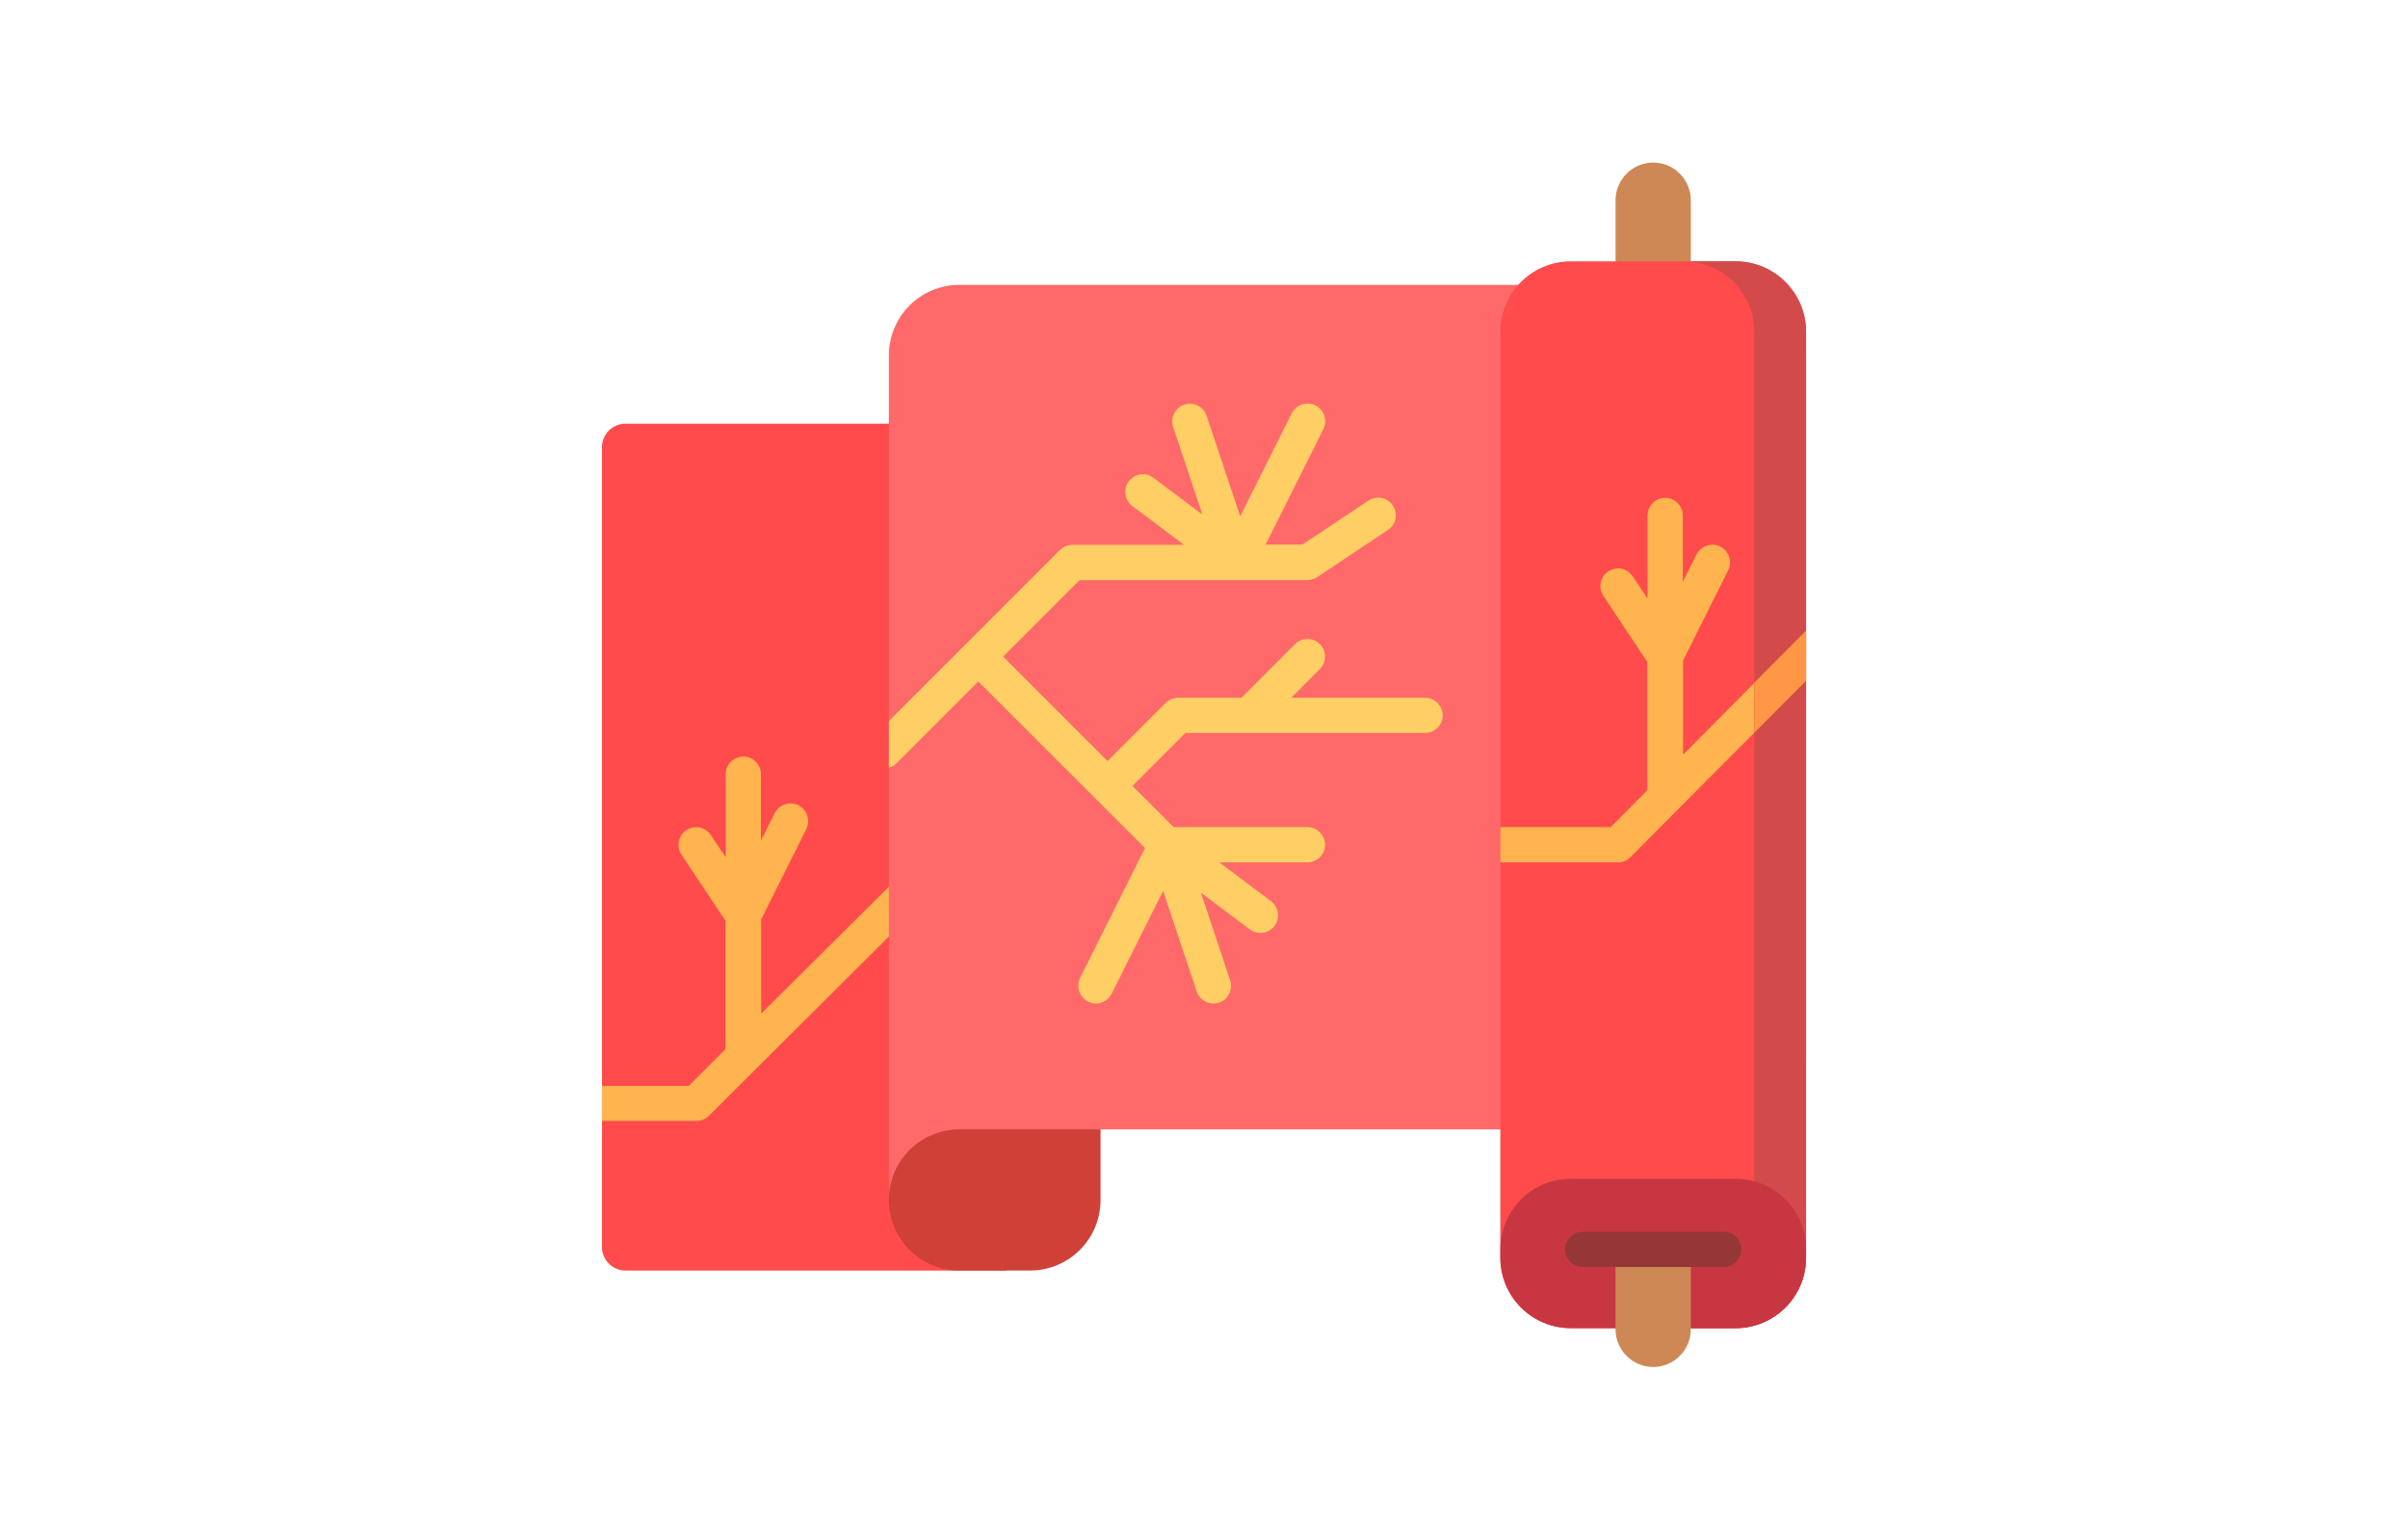
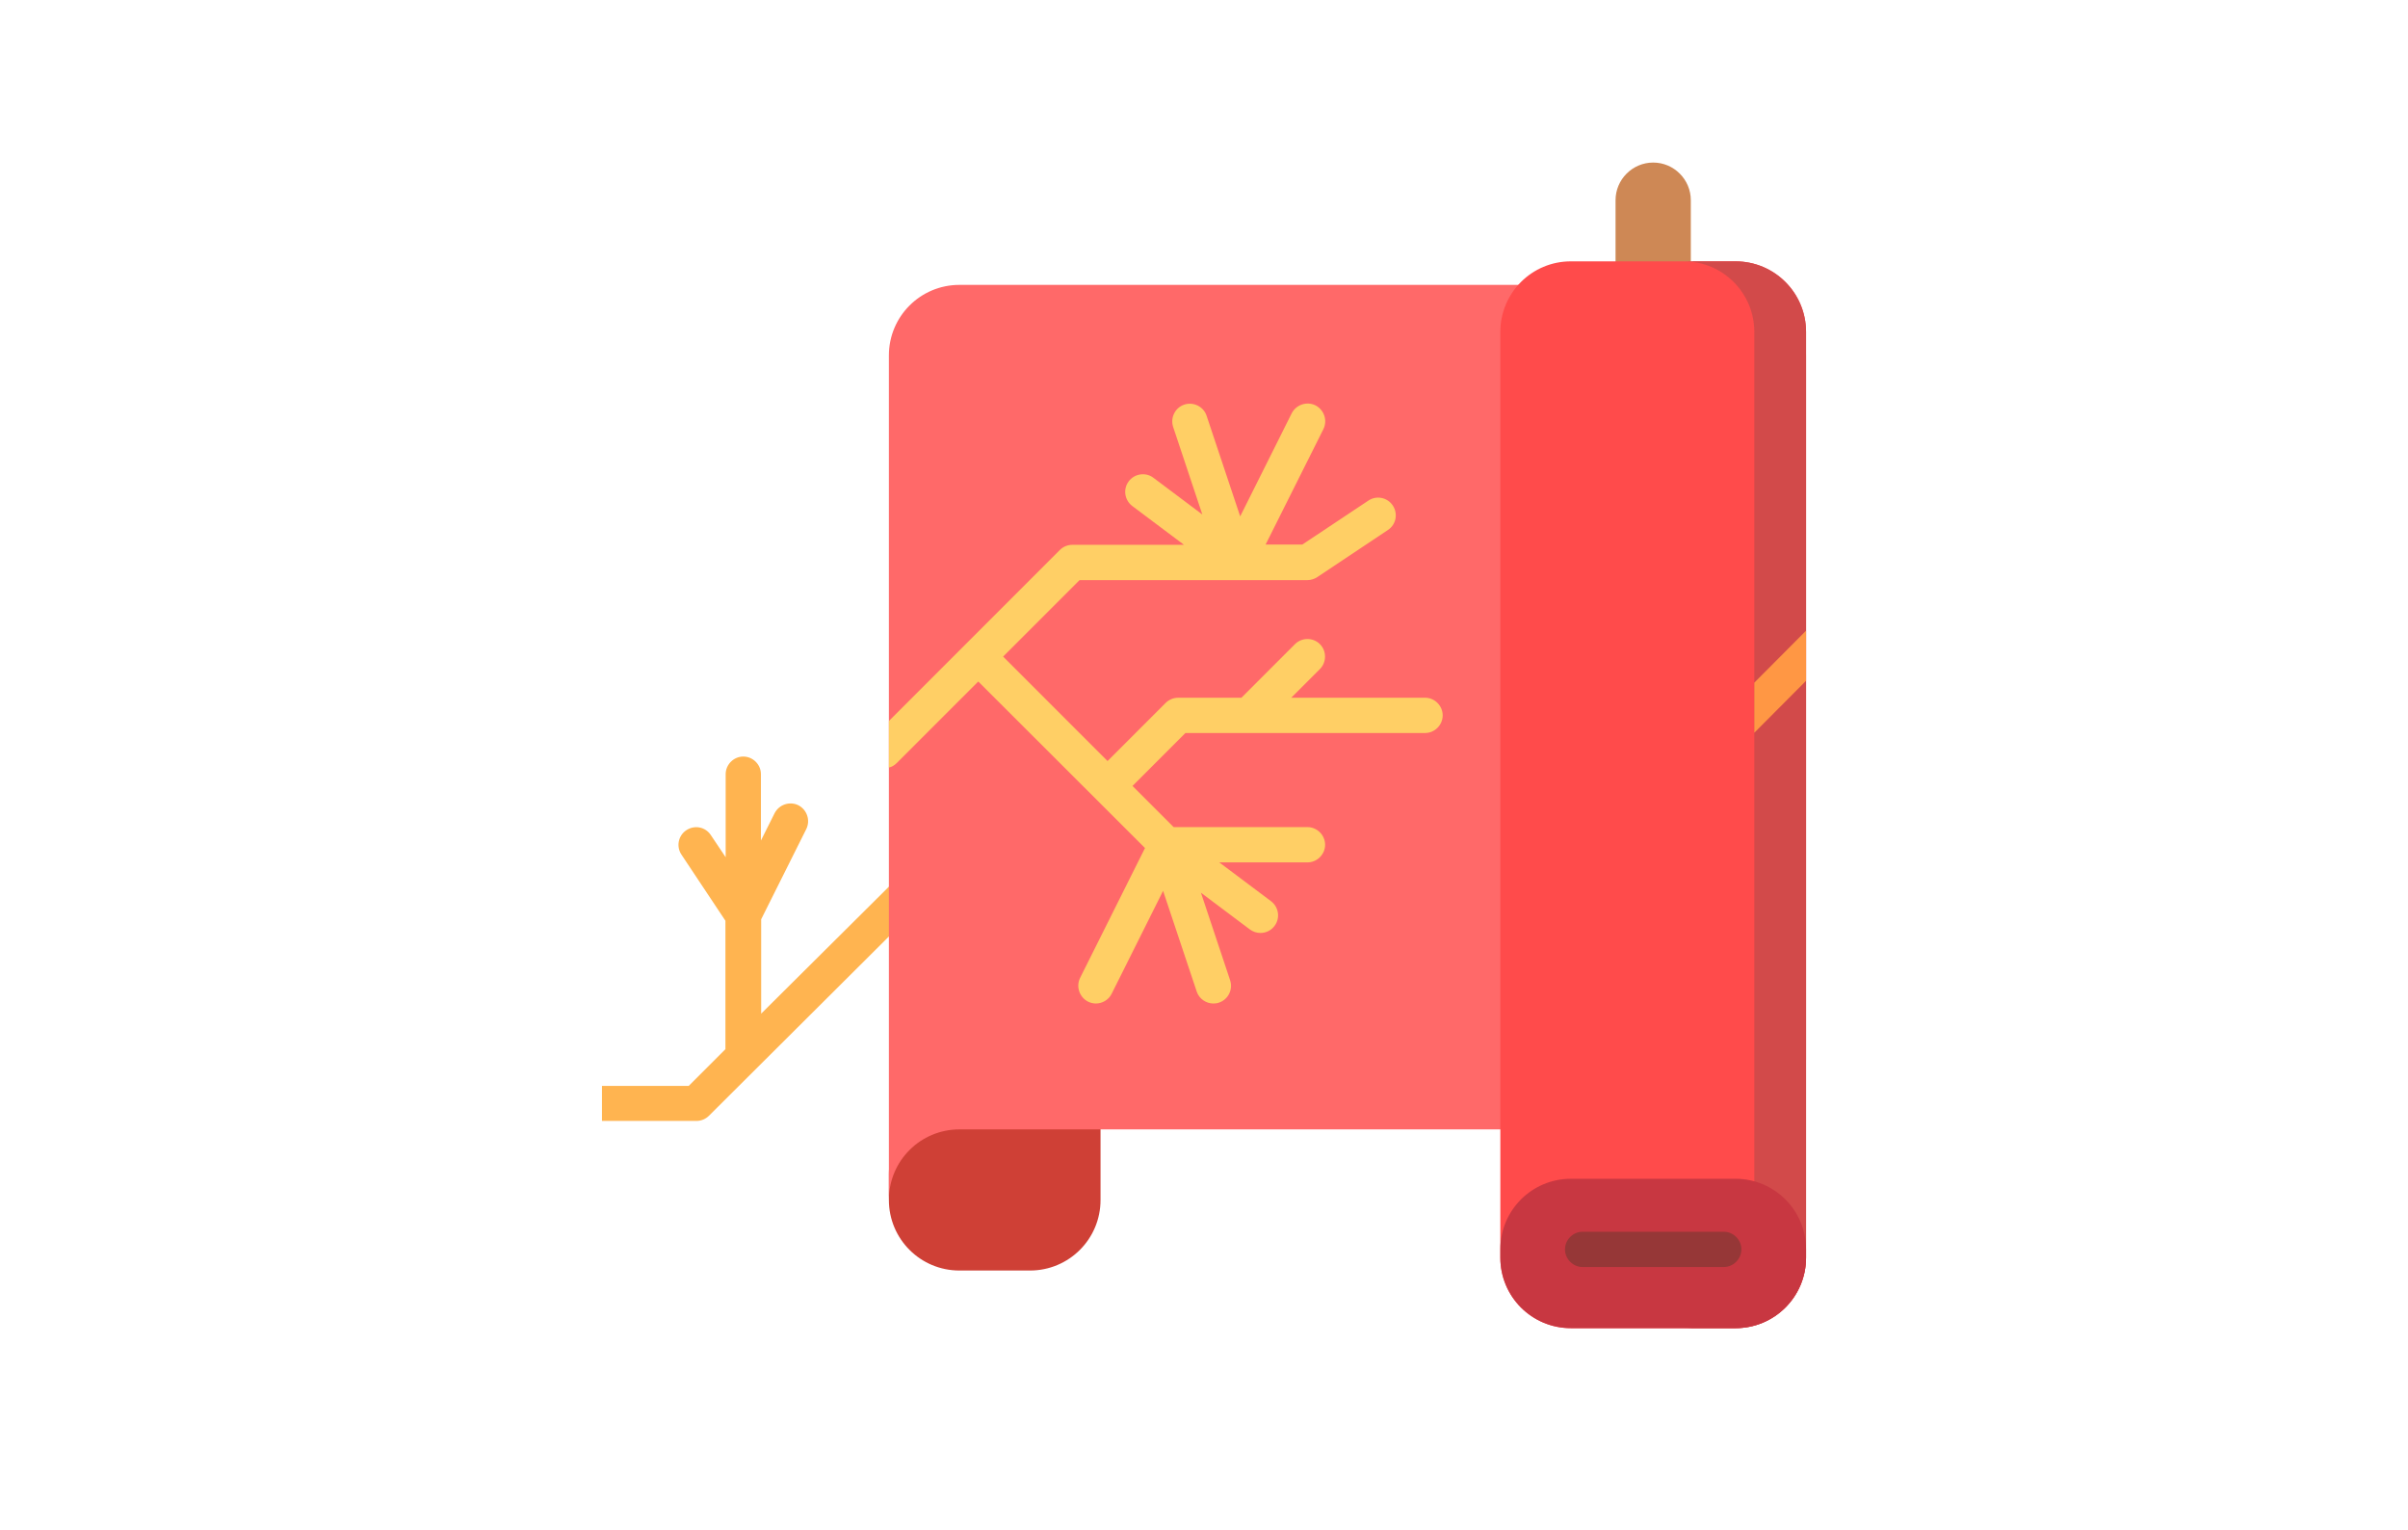
<svg xmlns="http://www.w3.org/2000/svg" version="1.1" id="Capa_1" x="0px" y="0px" width="141.73px" height="90px" viewBox="0 -9.565 141.73 90" enable-background="new 0 -9.565 141.73 90" xml:space="preserve">
-   <path fill="#FF4B4B" d="M36.814,15.364h22.424v49.831H36.814c-0.761,0-1.384-0.623-1.384-1.385V16.749  C35.43,15.987,36.053,15.364,36.814,15.364z" />
  <path fill="#FFB450" d="M35.43,56.406V54.33h5.107l2.16-2.16v-7.557l-2.588-3.891c-0.318-0.471-0.194-1.121,0.291-1.439  s1.121-0.193,1.439,0.291l0.872,1.301v-4.886c0-0.567,0.471-1.038,1.038-1.038s1.038,0.471,1.038,1.038v3.903l0.803-1.605  c0.263-0.512,0.886-0.72,1.398-0.471c0.512,0.264,0.72,0.886,0.47,1.398l-2.657,5.314v5.551l8.886-8.831  c0.401-0.401,1.066-0.401,1.467,0s0.401,1.065,0,1.468L41.728,56.087c-0.194,0.193-0.457,0.305-0.733,0.305H35.43V56.406z" />
  <path fill="#CF4036" d="M64.775,61.042c0,2.298-1.855,4.152-4.153,4.152H56.47c-2.298,0-4.152-1.854-4.152-4.152V59.52  c0-2.298,1.854-4.153,4.152-4.153h8.305V61.042z" />
  <path fill="#FF6969" d="M102.148,7.198L102.148,7.198c2.297,0,4.152,1.855,4.152,4.152v41.388c0,2.297-1.855,4.152-4.152,4.152  H56.47c-2.298,0-4.152,1.854-4.152,4.152V56.89V11.35c0-2.297,1.854-4.152,4.152-4.152H102.148z" />
  <path fill="#CE8855" d="M95.088,18.271V2.215C95.088,0.997,96.085,0,97.303,0l0,0c1.219,0,2.215,0.997,2.215,2.215v16.056H95.088z" />
  <path fill="#FF4B4B" d="M92.459,5.813h9.689c2.297,0,4.152,1.855,4.152,4.153v54.467c0,2.299-1.855,4.153-4.152,4.153h-9.689  c-2.299,0-4.152-1.854-4.152-4.153V9.966C88.307,7.668,90.16,5.813,92.459,5.813z" />
  <path fill="#FFCF65" d="M84.914,32.528c0,0.567-0.471,1.038-1.037,1.038H69.771l-3.114,3.115l2.422,2.422h7.875  c0.568,0,1.039,0.471,1.039,1.038s-0.471,1.038-1.039,1.038h-5.189l3.045,2.284c0.457,0.347,0.553,0.997,0.207,1.453  c-0.207,0.276-0.512,0.415-0.83,0.415c-0.222,0-0.43-0.068-0.623-0.207l-2.879-2.16l1.717,5.15c0.18,0.539-0.111,1.135-0.651,1.314  c-0.11,0.041-0.222,0.055-0.332,0.055c-0.429,0-0.844-0.276-0.983-0.705l-1.979-5.924l-3.031,6.063  c-0.18,0.359-0.554,0.566-0.927,0.566c-0.152,0-0.318-0.041-0.457-0.109c-0.512-0.264-0.72-0.887-0.47-1.398l3.82-7.641l-9.814-9.8  l-4.803,4.803c-0.138,0.138-0.291,0.221-0.457,0.263V32.86L62.38,22.797c0.194-0.194,0.457-0.304,0.733-0.304h6.575l-3.045-2.284  c-0.457-0.346-0.554-0.997-0.208-1.453c0.346-0.457,0.997-0.554,1.453-0.208l2.879,2.16l-1.717-5.149  c-0.18-0.54,0.111-1.135,0.651-1.315c0.54-0.18,1.135,0.111,1.315,0.65l1.979,5.925l3.031-6.063c0.263-0.512,0.886-0.72,1.397-0.471  c0.513,0.263,0.721,0.886,0.471,1.398l-3.404,6.796h2.159l3.89-2.588c0.471-0.318,1.121-0.194,1.439,0.291  c0.318,0.485,0.193,1.122-0.291,1.44l-4.152,2.768c-0.166,0.111-0.374,0.18-0.582,0.18h-4.152l0,0l0,0l0,0l0,0h-9.26l-4.499,4.499  l6.146,6.146l3.419-3.419c0.194-0.193,0.457-0.304,0.734-0.304h3.724l3.156-3.156c0.4-0.401,1.065-0.401,1.467,0  c0.401,0.402,0.401,1.066,0,1.467L76,31.49h7.877C84.443,31.49,84.914,31.961,84.914,32.528z" />
-   <path fill="#FFB450" d="M106.301,27.545v2.948l-7.488,7.516c-0.057,0.07-0.111,0.125-0.181,0.18l-2.671,2.686  c-0.194,0.194-0.457,0.305-0.734,0.305h-6.92v-2.076h6.491l2.159-2.173v-7.544l-2.588-3.89c-0.318-0.471-0.194-1.121,0.29-1.439  s1.121-0.194,1.439,0.291l0.872,1.301v-4.886c0-0.567,0.471-1.038,1.039-1.038c0.566,0,1.037,0.471,1.037,1.038v3.903l0.803-1.605  c0.264-0.512,0.887-0.72,1.398-0.471c0.512,0.263,0.72,0.886,0.471,1.398l-2.658,5.315v5.537L106.301,27.545z" />
  <path fill="#D24A4A" d="M106.301,9.966v54.467c0,2.299-1.855,4.153-4.152,4.153h-3.046c2.298,0,4.152-1.854,4.152-4.153V9.966  c0-2.298-1.854-4.153-4.152-4.153h3.046C104.445,5.813,106.301,7.668,106.301,9.966z" />
  <path fill="#C83741" d="M92.459,59.796h9.689c2.297,0,4.152,1.855,4.152,4.152v0.484c0,2.299-1.855,4.153-4.152,4.153h-9.689  c-2.299,0-4.152-1.854-4.152-4.153v-0.484C88.307,61.652,90.16,59.796,92.459,59.796z" />
-   <path fill="#CE8855" d="M99.518,63.949v4.707c0,1.218-0.996,2.215-2.215,2.215c-1.218,0-2.215-0.997-2.215-2.215v-4.707H99.518z" />
  <path fill="#963737" d="M102.494,63.949c0,0.568-0.471,1.039-1.039,1.039H93.15c-0.567,0-1.038-0.471-1.038-1.039  c0-0.566,0.471-1.037,1.038-1.037h8.305C102.023,62.912,102.494,63.382,102.494,63.949z" />
  <path fill="#FF9744" d="M106.301,27.545v2.948l-3.046,3.059v-2.948L106.301,27.545z" />
</svg>